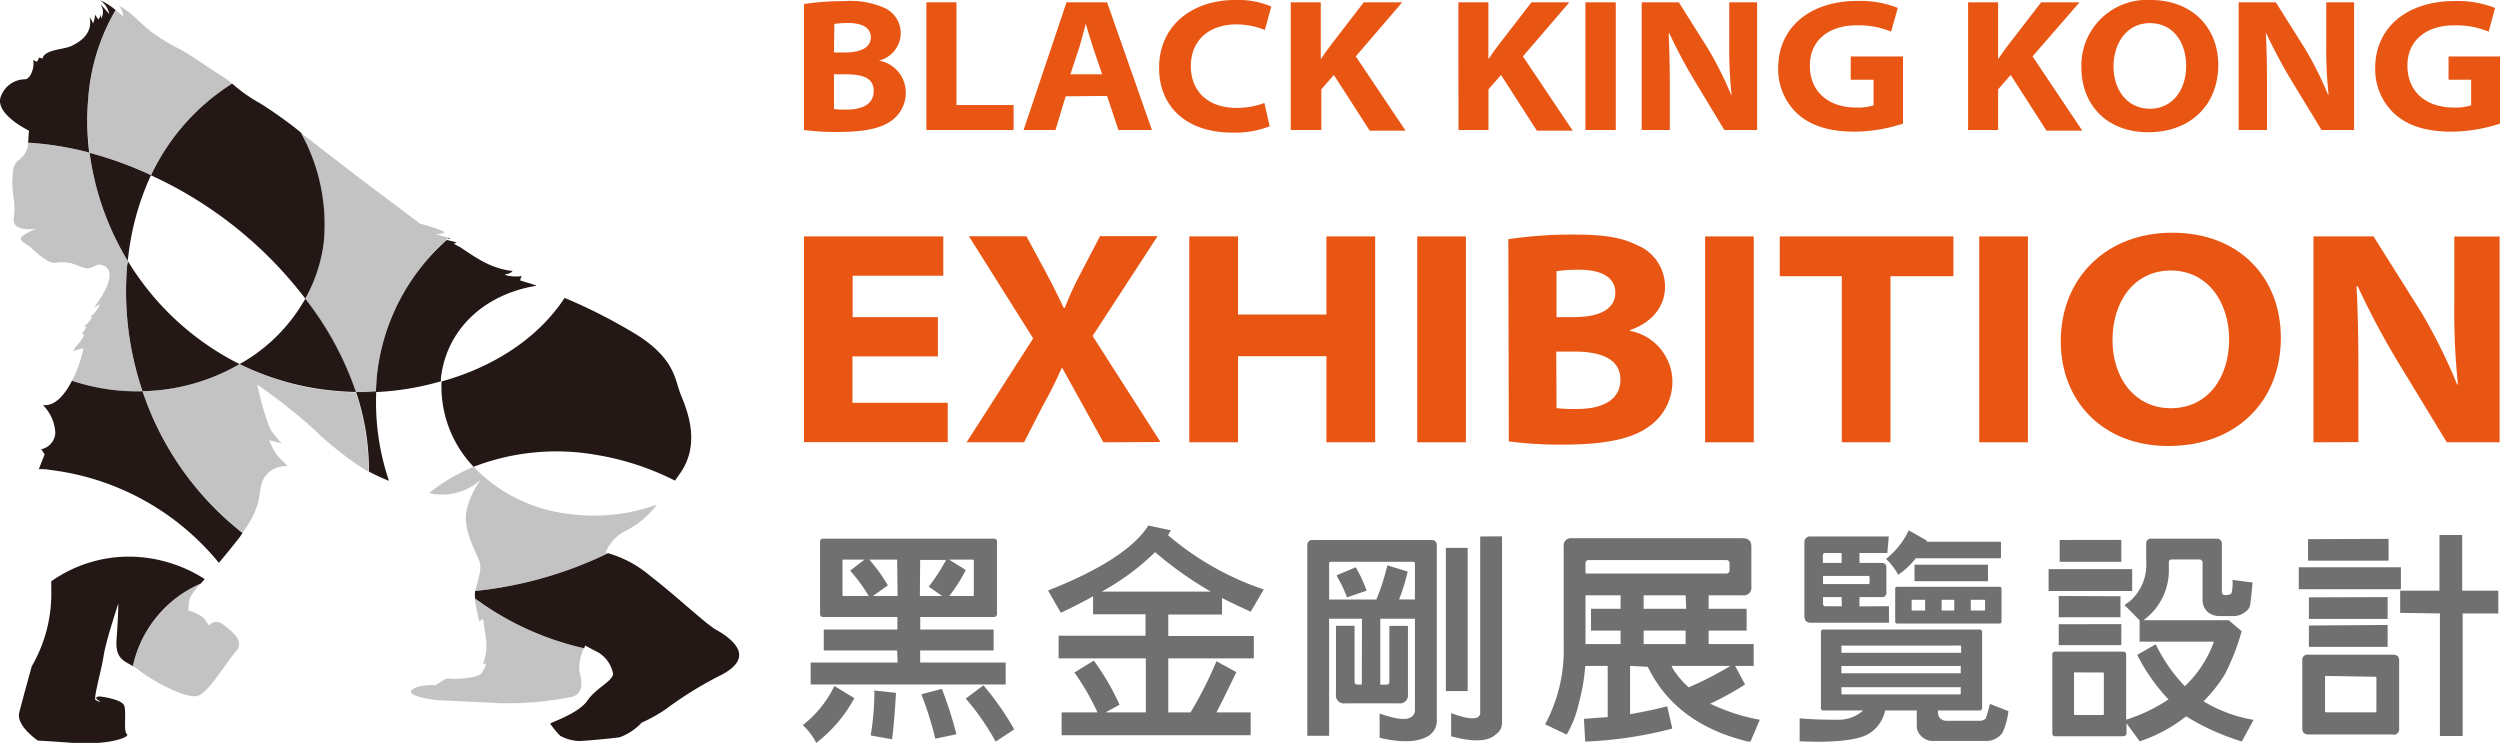
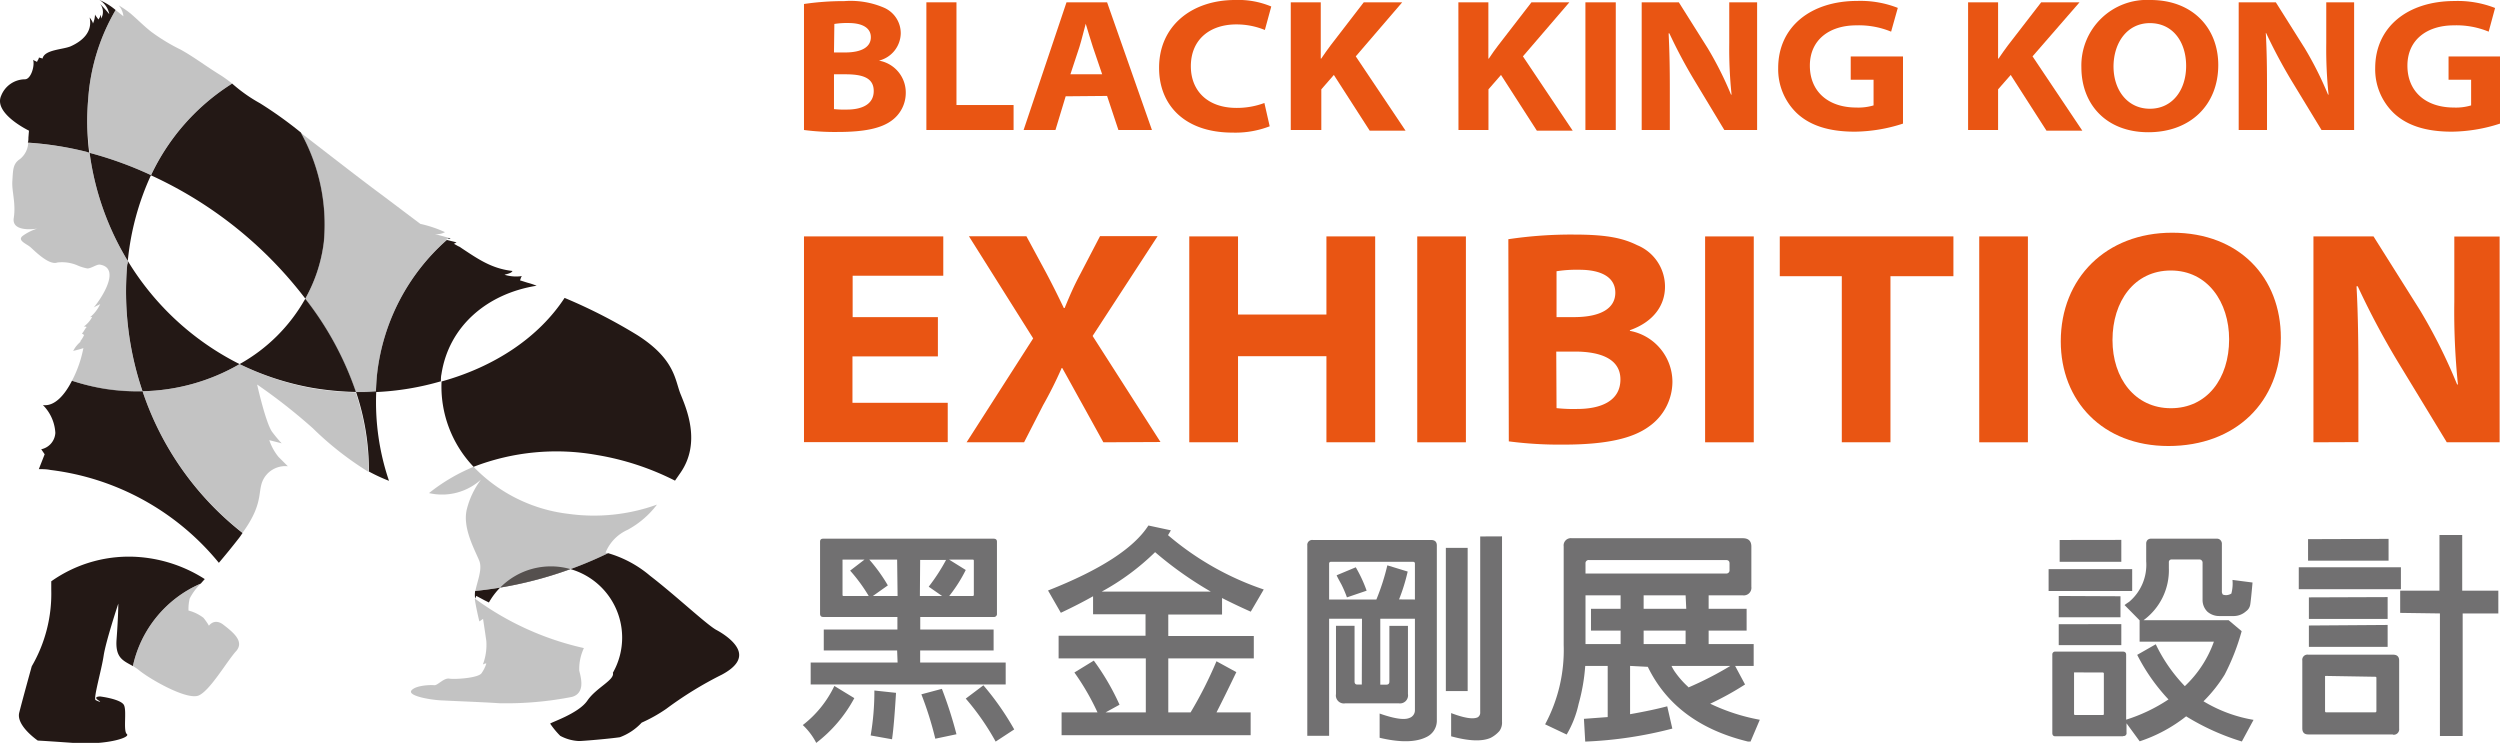
<svg xmlns="http://www.w3.org/2000/svg" viewBox="0 0 269.22 80">
  <defs>
    <style>.cls-1{fill:#231815;}.cls-2{opacity:0.5;}.cls-3{fill:#888;}.cls-4{fill:#e95513;}.cls-5{fill:#717071;}</style>
  </defs>
  <title>job-svg-資產 3</title>
  <g id="圖層_2" data-name="圖層 2">
    <g id="圖層_1-2" data-name="圖層 1">
      <path d="M48.53,25.67a1.33,1.33,0,0,0-.19-.05,1.14,1.14,0,0,0-.11.11Z" />
      <path class="cls-1" d="M9.5,10.63a22,22,0,0,1,2.95-9.55A6.75,6.75,0,0,0,10.71,0a2.27,2.27,0,0,1,1.06,1.53,13.18,13.18,0,0,0-1-1.12A1.39,1.39,0,0,1,10.89,2c0-.12,0-.26-.05-.41a1.22,1.22,0,0,1-.25.51c-.07-.14-.3-.39-.36-.54a2.53,2.53,0,0,1-.23,1c.06-.11-.27-.59-.35-.68.35,1.59-.82,2.55-2,3.09-.82.38-2.86.35-3.07,1.34-.13-.06-.27-.07-.39-.12,0,.18-.19.35-.2.49-.11-.1-.3-.13-.43-.24.21.58-.21,2.12-.89,2.1A2.78,2.78,0,0,0,.12,10.32c-.84,1.91,3,3.75,3,3.75l-.06.74c0,.17,0,.36-.06.55a35.19,35.19,0,0,1,6.35,1,2.67,2.67,0,0,0,.26.09A27,27,0,0,1,9.5,10.63Z" />
      <path class="cls-1" d="M38.34,42.21a26.43,26.43,0,0,1,1.39,8.57,18.89,18.89,0,0,0,2.16,1,26.35,26.35,0,0,1-1.37-9.66C39.8,42.21,39.08,42.23,38.34,42.21Z" />
      <path class="cls-1" d="M32.88,32.16a16.53,16.53,0,0,0,2-6.1,20.37,20.37,0,0,0-2.48-11.79A43.58,43.58,0,0,0,28,11.12,16.61,16.61,0,0,1,25,9a23.46,23.46,0,0,0-8.74,9.88A43.85,43.85,0,0,1,32.88,32.16Z" />
      <path class="cls-1" d="M11.27,41.86A23,23,0,0,1,7.75,41C7,42.49,5.89,43.8,4.62,43.62a4.59,4.59,0,0,1,1.34,3,1.91,1.91,0,0,1-1.52,1.76l.37.54-.63,1.6h0c.42,0,.84,0,1.26.09a27.76,27.76,0,0,1,18.13,10c.64-.76,1.37-1.64,2.16-2.66.16-.2.26-.37.39-.55A32.46,32.46,0,0,1,15.35,42.13,22.74,22.74,0,0,1,11.27,41.86Z" />
      <path class="cls-1" d="M9.65,16.46A30.06,30.06,0,0,0,13.76,28.1a28.77,28.77,0,0,1,2.5-9.24A39.78,39.78,0,0,0,9.65,16.46Z" />
      <path class="cls-1" d="M13.76,28.1c0,.14,0,.27-.06.41a33.34,33.34,0,0,0,1.65,13.62A21.63,21.63,0,0,0,25.8,39.21,29.59,29.59,0,0,1,13.76,28.1Z" />
      <path class="cls-1" d="M25.8,39.21a29.75,29.75,0,0,0,7.85,2.56,31.61,31.61,0,0,0,4.69.44,34,34,0,0,0-5.46-10.05A18.31,18.31,0,0,1,25.8,39.21Z" />
      <path class="cls-1" d="M57.79,30.77a8.12,8.12,0,0,0-1-.33L56,30.19c.07-.15.1-.36.21-.46a4.34,4.34,0,0,1-1.88-.14c.32-.11.72-.15.86-.41-2.32-.26-3.79-1.34-5.73-2.62,0,0,0,0,0,0-.16-.05-.42-.24-.61-.31.11,0,.21-.11.32-.15l-1.05-.26a22.64,22.64,0,0,0-7.5,14.31c-.08.69-.11,1.38-.14,2.07a29.69,29.69,0,0,0,7-1.16c0-.25,0-.51.06-.77C48.32,35.18,52.4,31.63,57.79,30.77Z" />
      <path class="cls-1" d="M64.29,49a29.11,29.11,0,0,1,8.4,2.76l.59-.85c2.27-3.28.6-7,0-8.49s-.57-3.74-4.66-6.34a57.17,57.17,0,0,0-7.82-4c-2.79,4.26-7.53,7.41-13.25,9A12.52,12.52,0,0,0,51,50.27,24.73,24.73,0,0,1,64.29,49Z" />
-       <path class="cls-1" d="M79.55,70.17c-.29-1.07-1.77-2-2.44-2.35C76,67.18,72.78,64.14,70,62a12.22,12.22,0,0,0-4.52-2.43,42.71,42.71,0,0,1-14.31,4.07,2.6,2.6,0,0,0,0,.82A31.37,31.37,0,0,0,62.9,69.81l.12-.29.9.48.46.23A3.44,3.44,0,0,1,66,72.45c.22.78-1.8,1.6-2.75,3s-4,2.36-4,2.48a8.87,8.87,0,0,0,1.08,1.31,4.68,4.68,0,0,0,2,.56c.5,0,3.44-.26,4.42-.41a6.07,6.07,0,0,0,2.35-1.57,16.37,16.37,0,0,0,2.64-1.48,39.61,39.61,0,0,1,6-3.69C79.38,71.77,79.75,70.92,79.55,70.17Z" />
+       <path class="cls-1" d="M79.55,70.17c-.29-1.07-1.77-2-2.44-2.35C76,67.18,72.78,64.14,70,62a12.22,12.22,0,0,0-4.52-2.43,42.71,42.71,0,0,1-14.31,4.07,2.6,2.6,0,0,0,0,.82l.12-.29.9.48.46.23A3.44,3.44,0,0,1,66,72.45c.22.78-1.8,1.6-2.75,3s-4,2.36-4,2.48a8.87,8.87,0,0,0,1.08,1.31,4.68,4.68,0,0,0,2,.56c.5,0,3.44-.26,4.42-.41a6.07,6.07,0,0,0,2.35-1.57,16.37,16.37,0,0,0,2.64-1.48,39.61,39.61,0,0,1,6-3.69C79.38,71.77,79.75,70.92,79.55,70.17Z" />
      <path class="cls-1" d="M5.52,62.6c0,.3,0,.61,0,.92a15.54,15.54,0,0,1-2.1,8.23s-1,3.6-1.35,5,2,3,2,3c1.16.06,4.5.3,4.5.3,3.25.1,5.5-.66,5.09-1s0-2.43-.3-3.1S10.78,75,10.78,75s-.95,0,0,.53c0,.08-.2,0-.48-.14s.63-3.22.86-4.77S12.74,65,12.74,65s0,1.37-.19,3.89c-.14,2,.75,2.26,1.76,2.84a12.6,12.6,0,0,1,7.32-8.89c.12-.15.27-.31.42-.48A15.27,15.27,0,0,0,15.14,60,14.46,14.46,0,0,0,5.52,62.6Z" />
      <g class="cls-2">
        <path class="cls-3" d="M25,9a14,14,0,0,0-1.29-.93c-1.43-.87-2.78-1.91-4.24-2.72A20.24,20.24,0,0,1,16.26,3.4c-.76-.6-1.44-1.29-2.17-1.92a10,10,0,0,0-1.31-.9h0a2.1,2.1,0,0,1,.51,1.17l-.84-.67A22,22,0,0,0,9.5,10.63a27,27,0,0,0,.15,5.83,39.78,39.78,0,0,1,6.61,2.4A23.46,23.46,0,0,1,25,9Z" />
        <path class="cls-3" d="M48.16,25.79l-.22-.06h.29a1.14,1.14,0,0,1,.11-.11c-.5-.15-1-.28-1.51-.41A1.85,1.85,0,0,0,47.92,25a12.9,12.9,0,0,0-2.65-.89c-1.7-1.27-3.4-2.57-4.9-3.68-2.6-1.95-5.57-4.28-8-6.14a20.37,20.37,0,0,1,2.48,11.79,16.53,16.53,0,0,1-2,6.1,34,34,0,0,1,5.46,10.05c.74,0,1.46,0,2.18,0,0-.69.06-1.38.14-2.07A22.64,22.64,0,0,1,48.16,25.79Z" />
        <path class="cls-3" d="M13.7,28.51c0-.14.05-.27.06-.41A30.06,30.06,0,0,1,9.65,16.46a2.67,2.67,0,0,1-.26-.09,35.19,35.19,0,0,0-6.35-1,2.39,2.39,0,0,1-.89,1.76c-.79.51-.74,1.22-.82,2.35s.4,2.38.15,4S4,24.62,4,24.62a5.4,5.4,0,0,0-1.57.79c-.59.49.42.84.84,1.2s2,2,2.9,1.66a4.2,4.2,0,0,1,2.24.34,4.67,4.67,0,0,0,1,.3c.44,0,1-.47,1.37-.41,2.34.41,0,3.84-.7,4.62.19-.14.52-.25.71-.38A4,4,0,0,1,9.7,34.16c.07,0,.18-.07.21,0a3,3,0,0,1-.88,1c.09,0,.21,0,.3.07-.19.16-.3.51-.51.68.08.07.16.09.23.17a3,3,0,0,1-.44.71s0-.05.08,0a3.21,3.21,0,0,0-.81,1s1-.24,1.1-.31A12.72,12.72,0,0,1,7.75,41a23,23,0,0,0,3.52.89,22.74,22.74,0,0,0,4.08.27A33.34,33.34,0,0,1,13.7,28.51Z" />
        <path class="cls-3" d="M25.8,39.21a21.63,21.63,0,0,1-10.45,2.92A32.46,32.46,0,0,0,26.12,57.37c2.49-3.42,1.45-4.6,2.39-6A2.68,2.68,0,0,1,31,50.21l-1-1a5.64,5.64,0,0,1-1-1.81l1.33.34a15.5,15.5,0,0,1-1-1.2c-.69-.88-1.64-5.13-1.64-5.13a61.06,61.06,0,0,1,6,4.71,34.17,34.17,0,0,0,6,4.7,26.43,26.43,0,0,0-1.39-8.57,31.61,31.61,0,0,1-4.69-.44A29.75,29.75,0,0,1,25.8,39.21Z" />
        <path class="cls-3" d="M51.14,64.46s0,.1,0,.15c.19,1.15.48,2.31.48,2.31l.4-.27s.18,1.19.35,2.37A6,6,0,0,1,52,71.56s.38-.2.36-.07a3.78,3.78,0,0,1-.5,1c-.34.53-2.89.69-3.48.59s-1.27.76-1.62.71-2,0-2.45.56,1.87,1,3.17,1.07,4.5.19,6.3.31a36.71,36.71,0,0,0,7.81-.68c1.43-.4,1-2,.79-2.82a5.27,5.27,0,0,1,.5-2.44A31.37,31.37,0,0,1,51.14,64.46Z" />
        <path class="cls-3" d="M61.25,55.34A16.92,16.92,0,0,1,51,50.27a19.65,19.65,0,0,0-4.8,2.83,6.25,6.25,0,0,0,5.59-1.45,9,9,0,0,0-1.5,3.12c-.54,2,.82,4.39,1.31,5.59.38.9-.19,2.19-.41,3.28A42.71,42.71,0,0,0,65.5,59.57l-.29-.06a4.57,4.57,0,0,1,2.37-2.45,9.86,9.86,0,0,0,3.17-2.72A20,20,0,0,1,61.25,55.34Z" />
        <path class="cls-3" d="M24.1,67.31c-1-.81-1.6.07-1.6.07a6.21,6.21,0,0,0-.59-.85,4.47,4.47,0,0,0-1.61-.78,4.72,4.72,0,0,1,.13-1.3,6.26,6.26,0,0,1,1.2-1.61,12.6,12.6,0,0,0-7.32,8.89,4.45,4.45,0,0,1,.69.47c1.24,1,5.18,3.24,6.41,2.69s3.05-3.71,4-4.75S25.12,68.1,24.1,67.31Z" />
      </g>
      <path class="cls-4" d="M86.58.43A29.21,29.21,0,0,1,90.92.12,9.1,9.1,0,0,1,95.2.83,3,3,0,0,1,97,3.62a3.09,3.09,0,0,1-2.35,2.91v0A3.48,3.48,0,0,1,97.54,10,3.68,3.68,0,0,1,96,13c-1.08.79-2.83,1.21-5.72,1.21A25.45,25.45,0,0,1,86.58,14Zm3.23,5.22H91c1.88,0,2.78-.64,2.78-1.64s-.9-1.53-2.41-1.53a8.54,8.54,0,0,0-1.52.1Zm0,6.1a10.35,10.35,0,0,0,1.39.05c1.52,0,2.89-.5,2.89-2S92.75,8,91,8H89.81Z" />
      <path class="cls-4" d="M99.76.25H103V11.31h6.15V14H99.76Z" />
      <path class="cls-4" d="M114.76,10.37,113.66,14h-3.43L114.85.25h4.37L124.05,14h-3.61l-1.22-3.67ZM118.69,8l-1-2.94c-.27-.81-.53-1.73-.77-2.5h0c-.22.78-.43,1.7-.68,2.5L115.27,8Z" />
      <path class="cls-4" d="M136.73,13.6a10.21,10.21,0,0,1-4,.68c-5.19,0-7.91-3-7.91-6.95C124.8,2.8,128.33,0,133,0a9.18,9.18,0,0,1,3.9.7l-.69,2.53a8,8,0,0,0-3.08-.6c-2.77,0-4.89,1.56-4.89,4.51,0,2.59,1.75,4.48,4.92,4.48a8.46,8.46,0,0,0,3-.53Z" />
      <path class="cls-4" d="M139,.25h3.23V6.31h.05c.33-.5.7-1,1-1.41L146.86.25H151l-5,5.82,5.36,8h-3.86l-3.86-6-1.35,1.55V14H139Z" />
      <path class="cls-4" d="M157.05.25h3.23V6.31h.05c.32-.5.69-1,1-1.41L164.92.25H169l-5,5.82,5.36,8h-3.86l-3.86-6-1.35,1.55V14h-3.23Z" />
      <path class="cls-4" d="M174,.25V14h-3.27V.25Z" />
      <path class="cls-4" d="M176.79,14V.25h4l3.11,4.94a37.22,37.22,0,0,1,2.51,5h.06a47.12,47.12,0,0,1-.25-5.56V.25h3V14h-3.53L182.5,8.71a54.24,54.24,0,0,1-2.73-5.12h-.08c.1,2,.13,3.87.13,5.94V14Z" />
      <path class="cls-4" d="M204.93,13.31a17.21,17.21,0,0,1-5.19.87c-2.84,0-4.86-.69-6.25-2a6.54,6.54,0,0,1-2-4.84C191.48,2.89,195,.1,200,.1a11,11,0,0,1,4.37.75l-.72,2.56a9.06,9.06,0,0,0-3.75-.68c-2.86,0-5,1.53-5,4.34s2,4.51,5,4.51a5.69,5.69,0,0,0,1.86-.23V8.59H199.3V6.08h5.63Z" />
      <path class="cls-4" d="M211.94.25h3.23V6.31h.05c.33-.5.7-1,1-1.41L219.81.25h4.13l-5.06,5.82,5.36,8h-3.86l-3.85-6-1.36,1.55V14h-3.23Z" />
      <path class="cls-4" d="M238.88,7c0,4.3-3,7.24-7.53,7.24s-7.21-3-7.21-7A7.06,7.06,0,0,1,231.58,0C236.11,0,238.88,3,238.88,7Zm-11.28.15c0,2.56,1.51,4.56,3.92,4.56s3.9-2,3.9-4.61-1.45-4.61-3.9-4.61S227.6,4.6,227.6,7.19Z" />
      <path class="cls-4" d="M241.08,14V.25h4l3.11,4.94a37.22,37.22,0,0,1,2.51,5h.06a47.12,47.12,0,0,1-.25-5.56V.25h3V14H250l-3.24-5.33a56.65,56.65,0,0,1-2.73-5.12H244c.11,2,.13,3.87.13,5.94V14Z" />
      <path class="cls-4" d="M269.22,13.31a17.21,17.21,0,0,1-5.19.87c-2.84,0-4.86-.69-6.25-2a6.53,6.53,0,0,1-2-4.84c0-4.44,3.5-7.23,8.55-7.23a11,11,0,0,1,4.36.75L268,3.41a9.06,9.06,0,0,0-3.75-.68c-2.86,0-5,1.53-5,4.34s2,4.51,5,4.51a5.64,5.64,0,0,0,1.86-.23V8.59h-2.43V6.08h5.63Z" />
      <path class="cls-4" d="M101,38.38h-9.2v5h10.26v4.23H86.58V25.46h15v4.23H91.82v4.46H101Z" />
      <path class="cls-4" d="M118.82,47.63l-2.21-4c-.92-1.65-1.53-2.78-2.22-4h-.06a43.28,43.28,0,0,1-2,4l-2.05,4h-6.19l7.17-11.19-6.92-11h6.19l2.16,4c.75,1.42,1.28,2.5,1.87,3.73h.09c.59-1.43,1-2.38,1.7-3.69l2.11-4.05h6.2l-7,10.75,7.31,11.42Z" />
      <path class="cls-4" d="M133.32,25.46v8.41h9.52V25.46h5.25V47.63h-5.25V38.36h-9.52v9.27h-5.25V25.46Z" />
      <path class="cls-4" d="M157.86,25.46V47.63h-5.24V25.46Z" />
      <path class="cls-4" d="M162.43,25.76a45.81,45.81,0,0,1,7-.5c3.39,0,5.22.32,6.87,1.14a4.82,4.82,0,0,1,3,4.48c0,1.95-1.18,3.76-3.78,4.68v.07a5.6,5.6,0,0,1,4.58,5.48,5.91,5.91,0,0,1-2.54,4.83c-1.73,1.26-4.54,1.94-9.19,1.94a42.36,42.36,0,0,1-5.89-.35Zm5.19,8.39h1.86c3,0,4.47-1,4.47-2.63s-1.45-2.47-3.88-2.47a13.9,13.9,0,0,0-2.45.16Zm0,9.8a16.73,16.73,0,0,0,2.24.09c2.45,0,4.64-.81,4.64-3.18,0-2.21-2.14-3-4.91-3h-2Z" />
      <path class="cls-4" d="M188.86,25.46V47.63h-5.24V25.46Z" />
      <path class="cls-4" d="M198.34,29.74h-6.68V25.46h18.7v4.28h-6.78V47.63h-5.24Z" />
      <path class="cls-4" d="M218.38,25.46V47.63h-5.24V25.46Z" />
      <path class="cls-4" d="M245.62,36.38c0,6.91-4.87,11.65-12.11,11.65-7.09,0-11.59-4.86-11.59-11.27,0-6.81,4.88-11.7,12-11.7C241.16,25.06,245.62,29.89,245.62,36.38Zm-18.13.24c0,4.12,2.42,7.34,6.29,7.34s6.27-3.17,6.27-7.42c0-4-2.32-7.41-6.27-7.41S227.49,32.46,227.49,36.62Z" />
      <path class="cls-4" d="M249.13,47.63V25.46h6.47l5,7.94a58.12,58.12,0,0,1,4,8h.09a76.61,76.61,0,0,1-.39-8.93v-7h4.88V47.63h-5.69l-5.21-8.57a84.71,84.71,0,0,1-4.38-8.23l-.13,0c.17,3.17.2,6.21.2,9.56v7.22Z" />
      <path class="cls-5" d="M92,75.18A15,15,0,0,1,87.9,80a7,7,0,0,0-1.45-1.92,11.63,11.63,0,0,0,3.4-4.21Zm4.61-5.13H88.71V67.79h7.93V66.44h-8q-.33,0-.33-.36V58.34q0-.33.33-.33H107q.36,0,.36.33v7.74a.32.32,0,0,1-.36.36h-7.9v1.35H107v2.26H99.09v1.3h9.21v2.36h-21V71.35h9.36Zm-3.51-9.79H90.82c-.08,0-.11,0-.09.1v3.7a.1.1,0,0,0,.09.12h2.73a17.68,17.68,0,0,0-2-2.73Zm3.51,0h-3a17.63,17.63,0,0,1,2,2.78L94,64.18h2.66Zm-.12,14.35c-.14,2.33-.28,4-.43,5l-2.3-.41a28.14,28.14,0,0,0,.4-4.84Zm2.57-10.43h2.39l-1.44-1a20.45,20.45,0,0,0,1.87-2.88H99.09Zm2.37,10A44.17,44.17,0,0,1,103,79.07l-2.28.48a36.46,36.46,0,0,0-1.5-4.78Zm.76-10h2.57a.11.11,0,0,0,.11-.12v-3.7a.11.11,0,0,0-.11-.1H102.2l1.8,1.12A15.79,15.79,0,0,1,102.22,64.18Zm3.71,9.62a29.93,29.93,0,0,1,3.32,4.75l-2,1.31A26.84,26.84,0,0,0,104,75.23Z" />
      <path class="cls-5" d="M131,71.21l2.14,1.17Q131.88,75,131,76.72h3.68v2.45H114.32V76.72h3.87a26.52,26.52,0,0,0-2.49-4.3l2.09-1.28a26.06,26.06,0,0,1,2.77,4.75l-1.51.83h4.34V70.9H114V68.46h9.36V66.15h-5.65V64.21c-1.06.6-2.22,1.19-3.47,1.78l-1.38-2.4q8.46-3.33,10.81-7l2.42.52c-.11.19-.21.37-.31.52a31.23,31.23,0,0,0,10.31,5.85l-1.4,2.39q-1.66-.74-3.09-1.47v1.78h-5.79v2.31h9.21V70.9h-9.21v5.82h2.4A43.92,43.92,0,0,0,131,71.21Zm-.61-7.5a39.47,39.47,0,0,1-6-4.25,26,26,0,0,1-5.75,4.25Z" />
      <path class="cls-5" d="M146.67,66.63h-3.54V79.24h-2.35V58.74a.53.53,0,0,1,.6-.59h12.73c.41,0,.62.2.62.59V77.65a1.94,1.94,0,0,1-1.1,1.71c-1.14.58-2.82.62-5.06.09V76.84c1.59.56,2.65.71,3.19.48a.87.87,0,0,0,.61-.79v-9.9h-3.73v7.1h.65q.33,0,.33-.33v-6h2v7.34a.87.87,0,0,1-1,1h-5.75a.86.86,0,0,1-1-1V67.39h2v6c0,.22.1.33.31.33h.47Zm5.7-2.07V60.69c0-.12-.07-.19-.21-.19h-8.83c-.13,0-.2.08-.2.19v3.87h5.09a24.21,24.21,0,0,0,1.18-3.68l2.19.67a19.72,19.72,0,0,1-.93,3ZM146,61.09a14.73,14.73,0,0,1,1.17,2.52l-2.12.72a12.68,12.68,0,0,0-.59-1.38c-.28-.51-.46-.84-.52-1ZM158.05,59V74.42H155.7V59Zm3.7-1.24V77.72a1.53,1.53,0,0,1-.28,1,3.17,3.17,0,0,1-.95.74c-.94.41-2.35.35-4.25-.17V76.79c1.42.54,2.38.69,2.87.45a.58.58,0,0,0,.26-.54V57.77Z" />
      <path class="cls-5" d="M175.54,71.71v5.2c1.53-.27,2.86-.55,4-.85l.55,2.4a43.88,43.88,0,0,1-9.38,1.4l-.14-2.45,2.56-.19V71.71h-2.42A20.49,20.49,0,0,1,170,75.8a11.18,11.18,0,0,1-1.29,3.3L166.39,78a16.9,16.9,0,0,0,2-8.55V58.84a.78.78,0,0,1,.88-.88h18.4q.93,0,.93.9v4.33a.82.82,0,0,1-.93.92H184v1.45h4.09v2.35H184v1.45h4.85v2.35h-2l1.07,2a31.72,31.72,0,0,1-3.75,2.07,21.06,21.06,0,0,0,5.34,1.73l-1,2.35a1.05,1.05,0,0,0-.26,0q-7.81-1.89-10.8-8.05Zm-4.8-9.95h15.13a.34.34,0,0,0,.38-.38v-.71c0-.24-.13-.36-.38-.36H171.12a.34.34,0,0,0-.38.38Zm3.78,7.6V67.91h-3.19V65.56h3.19V64.11h-3.78v5.25Zm7-5.25H177v1.45h4.59Zm0,5.25V67.91H177v1.45Zm.28,4.68a36.58,36.58,0,0,0,4.54-2.33H180a4.44,4.44,0,0,0,.47.78A9.52,9.52,0,0,0,181.83,74Z" />
-       <path class="cls-5" d="M203,76.51a3.75,3.75,0,0,1-2.09,2.68c-1.3.57-3.67.79-7.11.64V77.36c1.14.1,2.55.15,4.21.15a4,4,0,0,0,2.63-1h-4.27c-.19,0-.28-.1-.28-.29V68.08c0-.19.09-.29.28-.29h16.79a.26.26,0,0,1,.29.29v8.14a.26.26,0,0,1-.29.29h-4.46v.12a1.06,1.06,0,0,0,.21.71,1,1,0,0,0,.76.28h3.51a1,1,0,0,0,.65-.23,10.72,10.72,0,0,0,.45-1.59l2,.78a7.38,7.38,0,0,1-.65,2.35,2.22,2.22,0,0,1-1.54.86H208a1.81,1.81,0,0,1-1.16-.57,1.53,1.53,0,0,1-.43-1V76.51Zm.42-11.23v1.78H195q-.69,0-.69-.72V58.46a.62.62,0,0,1,.69-.69h8.4l-.16,1.78h-3v1.07h2.37c.35,0,.53.17.53.5v2.66a.46.46,0,0,1-.53.52h-2.37v1Zm-5.1-4.66V59.55h-1.76c-.17,0-.26.1-.26.26v.81Zm-2,1.4v.88h4.84c.12,0,.17,0,.17-.17v-.57c0-.09-.05-.14-.17-.14Zm2,2.28h-2V65c0,.19.1.29.26.29h1.76Zm12.87,6v-.69c0-.06,0-.09-.1-.09H198.37c-.06,0-.09,0-.07.09v.69ZM198.3,74v.66c0,.07,0,.11.07.12h12.68a.11.11,0,0,0,.1-.12V74Zm12.85-1.5v-.78H198.3v.78ZM204.41,61.9a6.45,6.45,0,0,0-1.31-1.71,8.6,8.6,0,0,0,2.45-3.08l2,1.14s-.06,0-.07.09h8v1.78h-9.17A8.55,8.55,0,0,1,204.41,61.9Zm10.9,5.25h-11c-.15,0-.22-.08-.22-.24V63.4c0-.14.07-.21.22-.21h11c.15,0,.23.07.23.21v3.51A.21.21,0,0,1,215.31,67.15Zm-8-2.56h-1.4c-.05,0-.06,0-.05.07v1a.07.07,0,0,0,.05.09h1.4Zm6.77-3.78v1.78h-7.91V60.81Zm-3.63,3.78h-1.36v1.16h1.36Zm1.78,1.16h1.47a.09.09,0,0,0,.07-.09v-1s0-.07-.07-.07h-1.47Z" />
      <path class="cls-5" d="M229.61,61.29v2.35h-9V61.29Zm-1,18h-7.27c-.22,0-.33-.12-.33-.35V70.5a.3.3,0,0,1,.33-.33h7.27c.23,0,.35.12.35.33v7a17.92,17.92,0,0,0,4.56-2.18,20.61,20.61,0,0,1-3.37-4.8l2-1.14a17.13,17.13,0,0,0,3.13,4.51,12.22,12.22,0,0,0,3.13-4.79h-8V66.8l-1.62-1.64a4.71,4.71,0,0,1,.48-.34,5.21,5.21,0,0,0,1.85-4.37V58.51a.56.56,0,0,1,.14-.36.52.52,0,0,1,.36-.14h7.12a.49.49,0,0,1,.36.14.58.58,0,0,1,.17.36v5.15a.51.51,0,0,0,.07.31q0,.09.33.12h.12a1.17,1.17,0,0,0,.5-.17,4.15,4.15,0,0,0,.12-1.47l2.16.28c-.11,1.25-.19,2-.24,2.33a1.08,1.08,0,0,1-.45.76,2,2,0,0,1-1.28.52H239a1.92,1.92,0,0,1-1.29-.47,1.75,1.75,0,0,1-.52-1.26v-4a.34.34,0,0,0-.38-.36h-2.94a.28.28,0,0,0-.31.31v.62a6.66,6.66,0,0,1-2.73,5.61H240l1.4,1.18a23.89,23.89,0,0,1-1.83,4.68,15.47,15.47,0,0,1-2.28,2.87,15.33,15.33,0,0,0,5.39,2l-1.26,2.33a25.62,25.62,0,0,1-6-2.71,16.29,16.29,0,0,1-5,2.69L229,77.89v1A.31.31,0,0,1,228.64,79.26Zm-.26-15.08v2.26H221.7V64.18Zm.09,3v2.26H221.7V67.22Zm0-9.07V60.5H221.8V58.15Zm-5,14.27c-.08,0-.11,0-.09.1v4.37a.12.12,0,0,0,.09.12h3q.12,0,.12-.12V72.52a.11.11,0,0,0-.12-.1Z" />
      <path class="cls-5" d="M258.55,61.09v2.36h-11V61.09Zm-.86,18h-9.12c-.43,0-.64-.22-.64-.66V71.14a.56.56,0,0,1,.64-.64h9.12c.45,0,.67.21.67.64v7.32A.59.59,0,0,1,257.69,79.12Zm-.47-21.06v2.35h-8.67V58.06Zm-.1,6.27v2.35h-8.48V64.33Zm0,3v2.36h-8.48V67.36Zm-6.65,5.49q-.12,0-.09.12v3.66a.13.13,0,0,0,.09.14h5.32c.08,0,.12-.08.12-.14V73q0-.12-.12-.12Zm8-6.79V63.61h4.23v-6h2.45v6h3.89v2.45H265.2v13.2h-2.45V66.06Z" />
    </g>
  </g>
</svg>